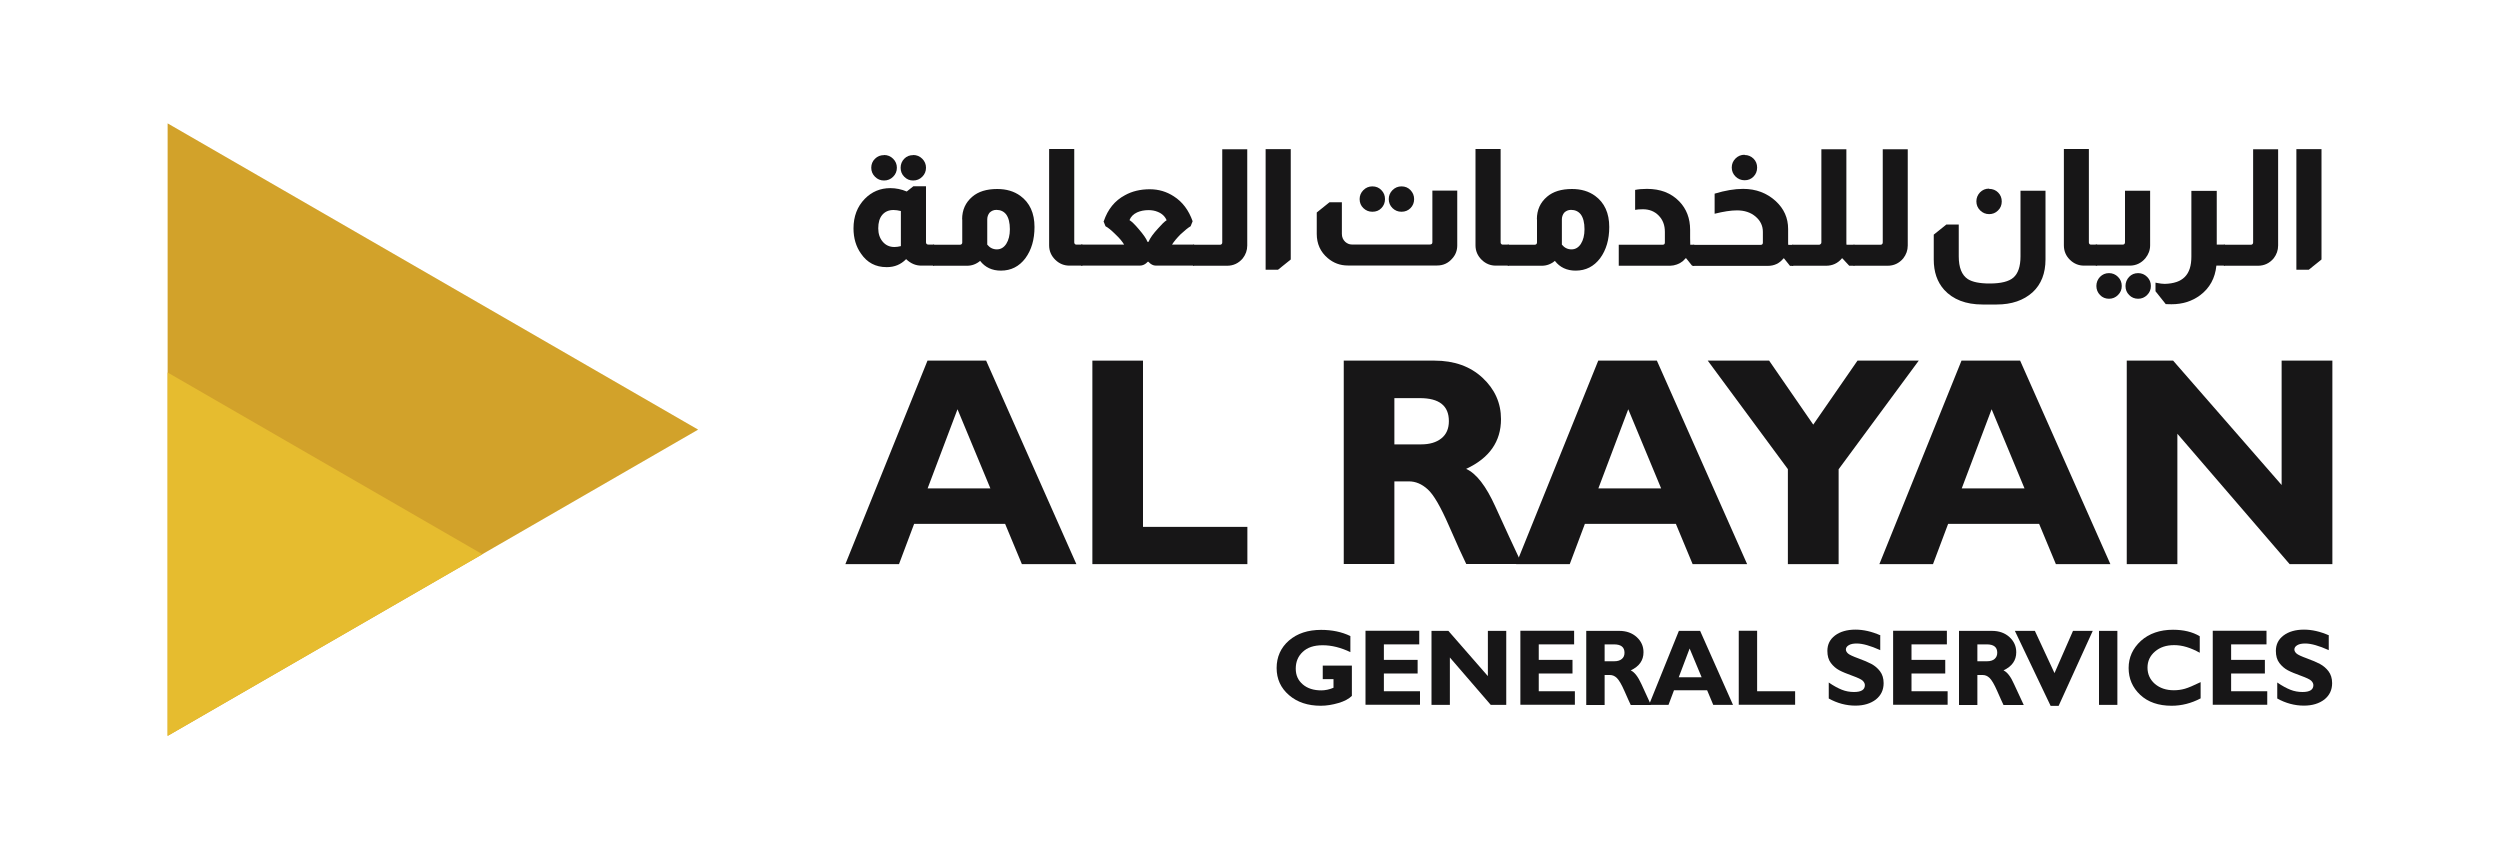
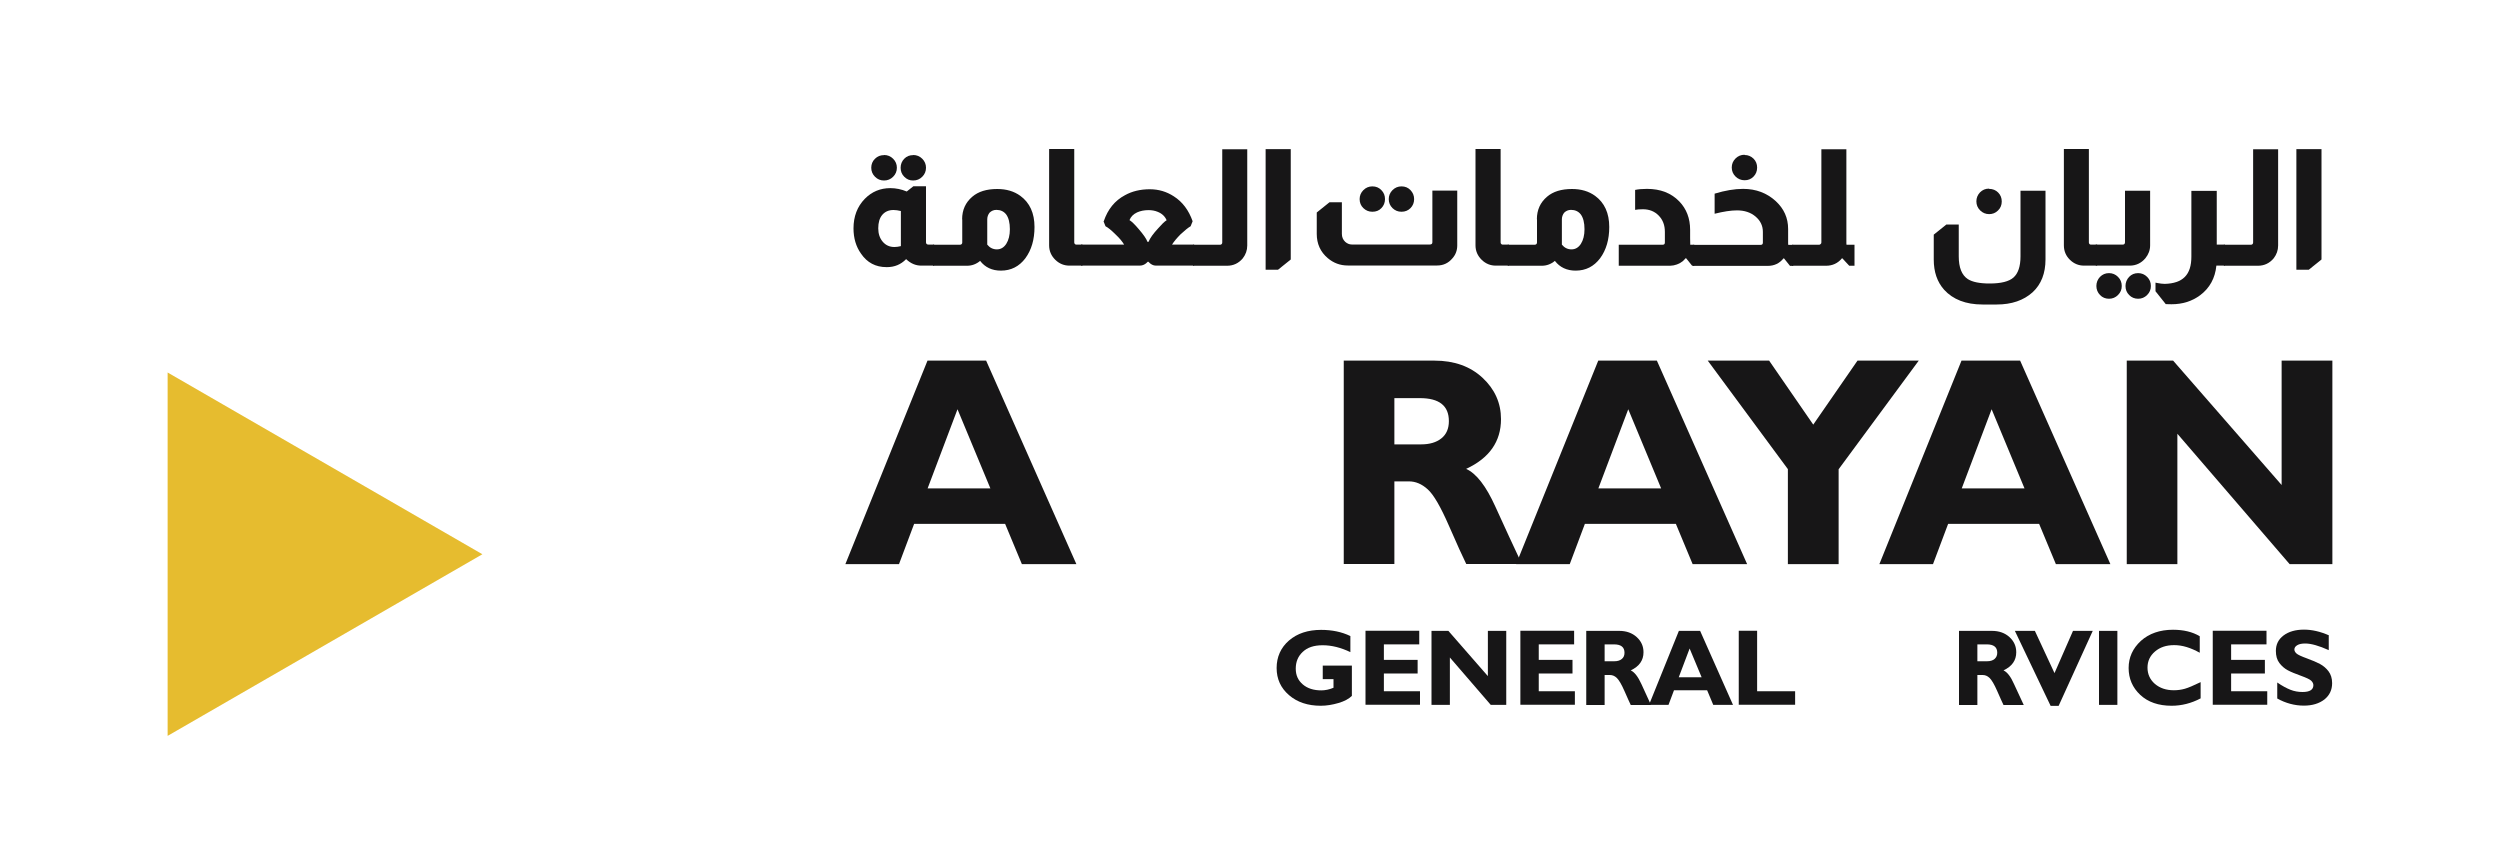
<svg xmlns="http://www.w3.org/2000/svg" id="Group_58" data-name="Group 58" width="200" height="68.74" viewBox="0 0 200 68.74">
  <path d="M74.08,14.91v4.48c0,.05.02.1.05.13.03.03.09.05.16.05h.44v1.68h-1.03c-.44,0-.85-.17-1.21-.52-.42.43-.93.64-1.53.64h-.04c-.87,0-1.55-.36-2.04-1.08-.4-.56-.6-1.24-.6-2.02,0-.95.3-1.75.91-2.37.55-.56,1.23-.85,2.04-.85.44,0,.88.09,1.31.27l.53-.42h1ZM70.72,12.4c.29,0,.53.1.73.3.2.2.3.44.3.72s-.1.52-.3.72c-.2.2-.44.3-.73.3s-.52-.1-.72-.3-.3-.44-.3-.72.1-.53.3-.72c.2-.2.44-.29.72-.29ZM72.06,16.88c-.21-.05-.4-.08-.58-.08-.38,0-.68.13-.9.39-.22.26-.32.62-.32,1.08,0,.43.12.79.36,1.07.24.28.55.42.93.42.15,0,.32-.02.52-.07v-2.81ZM73.05,12.4c.29,0,.53.1.73.3.2.2.3.44.3.72s-.1.52-.3.72-.44.3-.73.3-.51-.1-.71-.3c-.2-.2-.29-.44-.29-.72s.1-.53.29-.72c.19-.2.43-.29.71-.29Z" fill="#171617" />
  <path d="M76.97,17.54c0-.74.27-1.34.81-1.8.49-.42,1.15-.62,2-.62.73,0,1.34.18,1.85.55.75.55,1.13,1.38,1.13,2.49,0,1-.24,1.83-.73,2.5-.5.66-1.15.99-1.96.99-.7,0-1.26-.26-1.66-.78-.31.26-.66.39-1.05.39h-2.72v-1.68h2.15c.06,0,.11-.02.14-.05.04-.04.05-.09.05-.13v-1.85ZM78.98,19.57c.2.25.46.38.77.38s.56-.15.75-.44c.19-.3.29-.69.29-1.17,0-.52-.1-.92-.3-1.19-.19-.24-.45-.36-.78-.36-.22,0-.4.08-.55.23-.12.16-.18.33-.18.53v2.02Z" fill="#171617" />
  <path d="M85.94,11.93v7.46s0,.04.01.08h.01c.03.07.08.1.16.1h.48v1.68h-1.05c-.42,0-.8-.15-1.12-.46-.33-.32-.5-.71-.5-1.16v-7.71h2Z" fill="#171617" />
  <path d="M88.3,17.7c.32-.95.88-1.65,1.69-2.08.57-.32,1.24-.48,1.99-.48.71,0,1.35.19,1.93.57.69.44,1.19,1.11,1.5,1.99l-.16.4c-.2.11-.46.33-.8.64-.31.31-.54.59-.69.83h1.77v1.68h-3.06c-.21,0-.41-.1-.6-.31h-.05c-.19.21-.4.31-.64.31h-4.7v-1.68h3.45c-.14-.24-.36-.51-.68-.81-.34-.34-.61-.56-.81-.66l-.16-.4ZM93.33,17.62c-.13-.31-.37-.54-.73-.68-.22-.09-.46-.13-.72-.13-.34,0-.64.06-.91.18-.3.14-.51.35-.61.62.17.1.42.34.74.72.36.42.6.75.7,1.02h.08c.12-.3.38-.66.77-1.08.29-.33.51-.55.68-.65Z" fill="#171617" />
  <path d="M99.78,11.93v7.71c0,.38-.12.72-.36,1.03-.33.39-.75.59-1.26.59h-2.72v-1.68h2.15c.05,0,.1-.01.13-.04.04-.03.06-.08.06-.14v-7.46h2Z" fill="#171617" />
  <path d="M103.26,11.93v8.83l-1.02.82h-.99v-9.65h2Z" fill="#171617" />
  <path d="M116.58,15.26v4.37c0,.4-.13.75-.39,1.04-.32.38-.73.57-1.22.57h-7.15c-.61,0-1.14-.2-1.6-.59-.59-.5-.88-1.15-.88-1.94v-1.71l1.02-.82h.99v2.53c0,.26.09.47.27.64.16.14.34.21.52.21h6.25c.13,0,.2-.06.2-.18v-4.13h2ZM109.79,14.91c.29,0,.53.1.72.3.2.2.29.44.29.72s-.1.53-.29.72c-.19.2-.43.29-.72.29s-.52-.1-.72-.29-.3-.44-.3-.72.1-.52.3-.72.44-.3.72-.3ZM112.12,14.91c.29,0,.53.1.72.3s.29.44.29.72-.1.53-.29.72-.43.29-.72.29-.52-.1-.72-.29c-.2-.2-.3-.44-.3-.72s.1-.52.3-.72c.2-.2.44-.3.72-.3Z" fill="#171617" />
  <path d="M120.05,11.93v7.46s0,.04.01.08h.01c.03.07.08.1.16.1h.48v1.68h-1.05c-.42,0-.8-.15-1.12-.46-.33-.32-.5-.71-.5-1.16v-7.71h2Z" fill="#171617" />
  <path d="M122.95,17.54c0-.74.27-1.34.81-1.8.49-.42,1.15-.62,2-.62.73,0,1.34.18,1.85.55.75.55,1.13,1.38,1.13,2.49,0,1-.24,1.83-.73,2.5-.5.66-1.15.99-1.96.99-.7,0-1.26-.26-1.66-.78-.31.26-.66.39-1.05.39h-2.72v-1.68h2.15c.06,0,.11-.02.14-.05.04-.04.05-.09.05-.13v-1.85ZM124.95,19.57c.2.25.46.38.77.38s.56-.15.75-.44c.19-.3.29-.69.29-1.17,0-.52-.1-.92-.3-1.19-.19-.24-.45-.36-.78-.36-.22,0-.4.08-.55.23-.12.16-.18.33-.18.53v2.02Z" fill="#171617" />
  <path d="M130.83,15.19c.22-.05.54-.08.93-.08,1.07,0,1.93.33,2.58,1,.58.6.87,1.36.87,2.28v.64c0,.24,0,.43.01.55h.32v1.68h-.17l-.48-.6h-.04c-.08.09-.15.16-.21.22-.3.24-.65.37-1.03.38h-4.11v-1.68h3.51c.12,0,.18-.06.18-.18v-.85c0-.53-.16-.96-.49-1.3-.33-.34-.75-.51-1.27-.51-.27,0-.48.02-.62.05v-1.6Z" fill="#171617" />
  <path d="M137.18,15.49c.82-.25,1.58-.38,2.27-.38,1.03,0,1.9.33,2.61.98.66.61.99,1.35.99,2.23v1.15s0,.07.01.12h.4v1.68h-.26l-.48-.6h-.04c-.32.4-.74.6-1.26.6h-5.98v-1.68h5.41c.12,0,.18-.06.18-.18v-.86c0-.49-.2-.9-.59-1.23-.39-.33-.89-.49-1.48-.49-.48,0-1.08.09-1.79.27v-1.6ZM139.57,12.4c.28,0,.51.1.71.29.2.2.29.44.29.72s-.1.53-.29.72c-.2.2-.43.29-.71.29s-.53-.1-.73-.3c-.2-.2-.3-.44-.3-.72s.1-.52.3-.72c.2-.2.44-.3.73-.3Z" fill="#171617" />
  <path d="M147.71,11.93v7.53s0,.07.01.12h.64v1.68h-.42l-.56-.6h-.02c-.33.4-.76.6-1.28.6h-2.72v-1.68h2.15c.05,0,.09-.01.12-.04.05-.03.08-.08.08-.14v-7.46h2Z" fill="#171617" />
-   <path d="M152.62,11.93v7.71c0,.38-.12.72-.36,1.03-.33.39-.75.59-1.26.59h-2.72v-1.68h2.15c.05,0,.1-.01.13-.04.04-.03.06-.08.06-.14v-7.46h2Z" fill="#171617" />
  <path d="M163.64,15.26v5.49c0,1.11-.34,1.99-1.03,2.63-.72.65-1.68.98-2.87.98h-1.14c-1.33,0-2.36-.4-3.07-1.18-.56-.63-.83-1.43-.83-2.42v-1.99l1.01-.81h.99v2.55c0,.89.24,1.5.73,1.82.36.23.94.35,1.74.35.91,0,1.55-.16,1.91-.48.37-.33.56-.89.56-1.69v-5.25h2ZM159.13,15.11c.29,0,.53.1.72.29.2.2.29.44.29.72s-.1.53-.3.72c-.2.2-.44.29-.71.29s-.52-.1-.72-.3-.3-.44-.3-.72.1-.52.29-.72c.2-.2.43-.3.72-.3Z" fill="#171617" />
  <path d="M167.11,11.93v7.46s0,.04.01.08h.01c.02.07.08.1.16.1h.48v1.68h-1.05c-.42,0-.8-.15-1.12-.46-.33-.32-.49-.71-.49-1.16v-7.71h2Z" fill="#171617" />
  <path d="M172.01,15.26v4.37c0,.38-.13.72-.38,1.03-.33.39-.75.59-1.25.59h-2.72v-1.68h2.15c.05,0,.1-.01.13-.04.04-.03.06-.08.06-.14v-4.13h2ZM168.72,21.85c.28,0,.52.1.72.3.2.2.3.44.3.73s-.1.52-.3.72c-.2.2-.44.3-.72.3s-.53-.1-.72-.3-.29-.44-.29-.72.1-.53.29-.73c.2-.2.43-.3.72-.3ZM171.05,21.85c.28,0,.52.1.72.3.2.2.3.44.3.73s-.1.52-.3.72-.44.3-.72.3-.53-.1-.72-.3c-.2-.2-.29-.44-.29-.72s.1-.53.29-.73c.19-.2.43-.3.72-.3Z" fill="#171617" />
  <path d="M177.34,15.26v4.31h.65v1.68h-.68c-.1,1-.53,1.79-1.3,2.37-.65.48-1.41.72-2.29.72-.1,0-.25,0-.46-.01l-.82-1.03v-.69s.07.02.14.03c.22.04.42.07.6.07.72-.02,1.25-.2,1.6-.55.36-.36.53-.9.53-1.63v-5.26h2.02Z" fill="#171617" />
  <path d="M182.25,11.93v7.71c0,.38-.12.72-.36,1.03-.33.39-.75.59-1.26.59h-2.72v-1.68h2.15c.05,0,.1-.01.13-.04.04-.03.06-.08.06-.14v-7.46h2Z" fill="#171617" />
  <path d="M185.72,11.93v8.83l-1.02.82h-.99v-9.65h2Z" fill="#171617" />
  <path d="M78.89,28.85l7.22,16.28h-4.36l-1.34-3.22h-7.28l-1.21,3.22h-4.29l6.57-16.28h4.7ZM79.23,39.07l-2.63-6.33-2.39,6.33h5.02Z" fill="#171617" />
-   <path d="M99.79,42.15v2.98h-12.4v-16.28h4.05v13.3h8.35Z" fill="#171617" />
  <path d="M107.49,28.85h7.27c1.58,0,2.86.46,3.84,1.37.98.91,1.48,2.02,1.48,3.31,0,1.79-.93,3.12-2.79,3.98.82.37,1.59,1.37,2.33,3,.74,1.63,1.45,3.17,2.13,4.61h-4.45c-.27-.54-.73-1.56-1.39-3.07-.66-1.51-1.22-2.48-1.69-2.9-.47-.43-.97-.64-1.51-.64h-1.16v6.61h-4.05v-16.28ZM111.55,31.84v3.71h2.14c.68,0,1.22-.16,1.62-.48.4-.32.6-.78.6-1.38,0-1.23-.77-1.84-2.32-1.84h-2.05Z" fill="#171617" />
  <path d="M132.55,28.85l7.22,16.28h-4.36l-1.34-3.22h-7.28l-1.21,3.22h-4.29l6.57-16.28h4.7ZM132.89,39.07l-2.63-6.33-2.39,6.33h5.02Z" fill="#171617" />
  <path d="M143.03,45.13v-7.6l-6.41-8.68h4.91l3.53,5.12,3.54-5.12h4.9l-6.41,8.69v7.59h-4.05Z" fill="#171617" />
  <path d="M161.61,28.85l7.22,16.28h-4.36l-1.34-3.22h-7.28l-1.21,3.22h-4.29l6.57-16.28h4.7ZM161.96,39.07l-2.63-6.33-2.39,6.33h5.02Z" fill="#171617" />
  <path d="M186.59,28.85v16.28h-3.42l-8.98-10.43v10.43h-4.05v-16.28h3.71l8.68,9.95v-9.95h4.05Z" fill="#171617" />
  <path d="M108.03,50.88v1.29c-.75-.36-1.49-.55-2.21-.55s-1.23.18-1.6.53c-.38.35-.56.8-.56,1.34s.19.94.56,1.26c.37.32.87.48,1.48.48.32,0,.65-.07.98-.21v-.69h-.86v-1.08h2.33v2.42c-.23.23-.59.43-1.07.57s-.95.22-1.42.22c-1.03,0-1.88-.28-2.54-.85-.66-.57-.99-1.29-.99-2.17s.33-1.63.99-2.2,1.52-.85,2.57-.85c.87,0,1.65.16,2.33.49Z" fill="#171617" />
  <path d="M113.6,55.3v1.08h-4.36v-5.92h4.3v1.09h-2.83v1.24h2.7v1.09h-2.7v1.42h2.89Z" fill="#171617" />
  <path d="M120.5,50.47v5.92h-1.24l-3.27-3.79v3.79h-1.47v-5.92h1.35l3.16,3.62v-3.62h1.47Z" fill="#171617" />
  <path d="M125.99,55.3v1.08h-4.36v-5.92h4.3v1.09h-2.83v1.24h2.7v1.09h-2.7v1.42h2.89Z" fill="#171617" />
  <path d="M126.9,50.47h2.64c.57,0,1.04.17,1.4.5.36.33.54.73.54,1.21,0,.65-.34,1.13-1.02,1.45.3.14.58.5.85,1.09.27.59.53,1.15.77,1.68h-1.62c-.1-.2-.26-.57-.5-1.11-.24-.55-.45-.9-.62-1.06-.17-.16-.35-.23-.55-.23h-.42v2.4h-1.47v-5.92ZM128.37,51.55v1.35h.78c.25,0,.45-.06.59-.18.15-.12.22-.28.22-.5,0-.45-.28-.67-.84-.67h-.75Z" fill="#171617" />
  <path d="M136.01,50.47l2.63,5.92h-1.58l-.49-1.17h-2.65l-.44,1.17h-1.56l2.39-5.92h1.71ZM136.13,54.18l-.96-2.3-.87,2.3h1.83Z" fill="#171617" />
  <path d="M143.61,55.3v1.08h-4.51v-5.92h1.47v4.84h3.04Z" fill="#171617" />
-   <path d="M150.42,50.85v1.16c-.78-.35-1.41-.53-1.88-.53-.27,0-.48.04-.63.13-.16.09-.24.21-.24.35,0,.11.06.22.17.32.11.1.39.23.83.39.44.16.79.31,1.05.45s.49.33.68.58c.19.25.29.57.29.95,0,.55-.21.98-.62,1.31-.42.32-.96.49-1.64.49-.73,0-1.45-.19-2.13-.57v-1.28c.39.27.75.46,1.05.58.3.12.63.18.97.18.58,0,.87-.18.87-.55,0-.12-.06-.24-.17-.35-.11-.11-.39-.24-.83-.4-.44-.16-.79-.3-1.05-.44s-.48-.33-.67-.58c-.19-.25-.28-.57-.28-.97,0-.51.2-.92.61-1.23.41-.31.96-.47,1.64-.47.63,0,1.3.15,2,.46Z" fill="#171617" />
-   <path d="M155.81,55.3v1.08h-4.36v-5.92h4.3v1.09h-2.83v1.24h2.7v1.09h-2.7v1.42h2.89Z" fill="#171617" />
  <path d="M156.72,50.47h2.64c.57,0,1.04.17,1.4.5.36.33.54.73.54,1.21,0,.65-.34,1.13-1.02,1.45.3.14.58.5.84,1.09.27.59.53,1.15.78,1.68h-1.62c-.1-.2-.26-.57-.5-1.11-.24-.55-.45-.9-.62-1.06-.17-.16-.35-.23-.55-.23h-.42v2.4h-1.47v-5.92ZM158.19,51.55v1.35h.78c.25,0,.45-.06.59-.18s.22-.28.22-.5c0-.45-.28-.67-.84-.67h-.75Z" fill="#171617" />
  <path d="M167.42,50.47l-2.73,6h-.64l-2.86-6h1.6l1.57,3.38,1.48-3.38h1.59Z" fill="#171617" />
  <path d="M169.39,50.47v5.92h-1.47v-5.92h1.47Z" fill="#171617" />
  <path d="M176.05,54.58v1.29c-.74.39-1.52.59-2.32.59-1.05,0-1.89-.29-2.51-.87s-.93-1.3-.93-2.15.33-1.57.98-2.17c.66-.59,1.52-.89,2.57-.89.84,0,1.56.17,2.14.52v1.32c-.72-.4-1.39-.61-2.04-.61s-1.14.17-1.54.51c-.4.34-.6.77-.6,1.29s.2.96.59,1.3c.4.34.9.51,1.52.51.3,0,.6-.04.88-.12.28-.08.7-.26,1.26-.53Z" fill="#171617" />
  <path d="M181.38,55.3v1.08h-4.36v-5.92h4.3v1.09h-2.83v1.24h2.7v1.09h-2.7v1.42h2.89Z" fill="#171617" />
  <path d="M186.3,50.85v1.16c-.78-.35-1.41-.53-1.88-.53-.27,0-.48.04-.63.13-.16.09-.24.21-.24.35,0,.11.06.22.17.32.11.1.39.23.83.39.44.16.79.31,1.05.45s.49.33.68.58c.19.25.29.57.29.95,0,.55-.21.98-.62,1.31-.42.32-.96.49-1.64.49-.73,0-1.45-.19-2.13-.57v-1.28c.39.27.75.46,1.05.58.3.12.63.18.97.18.58,0,.87-.18.87-.55,0-.12-.06-.24-.17-.35-.11-.11-.39-.24-.83-.4-.44-.16-.79-.3-1.05-.44s-.48-.33-.67-.58c-.19-.25-.28-.57-.28-.97,0-.51.2-.92.61-1.23.41-.31.96-.47,1.64-.47.63,0,1.3.15,2,.46Z" fill="#171617" />
-   <polygon points="55.85 34.37 13.41 58.87 13.41 9.87 55.85 34.37" fill="#d2a22a" />
  <polygon points="38.59 44.34 13.41 58.87 13.41 29.8 38.59 44.34" fill="#e6bc2f" />
</svg>